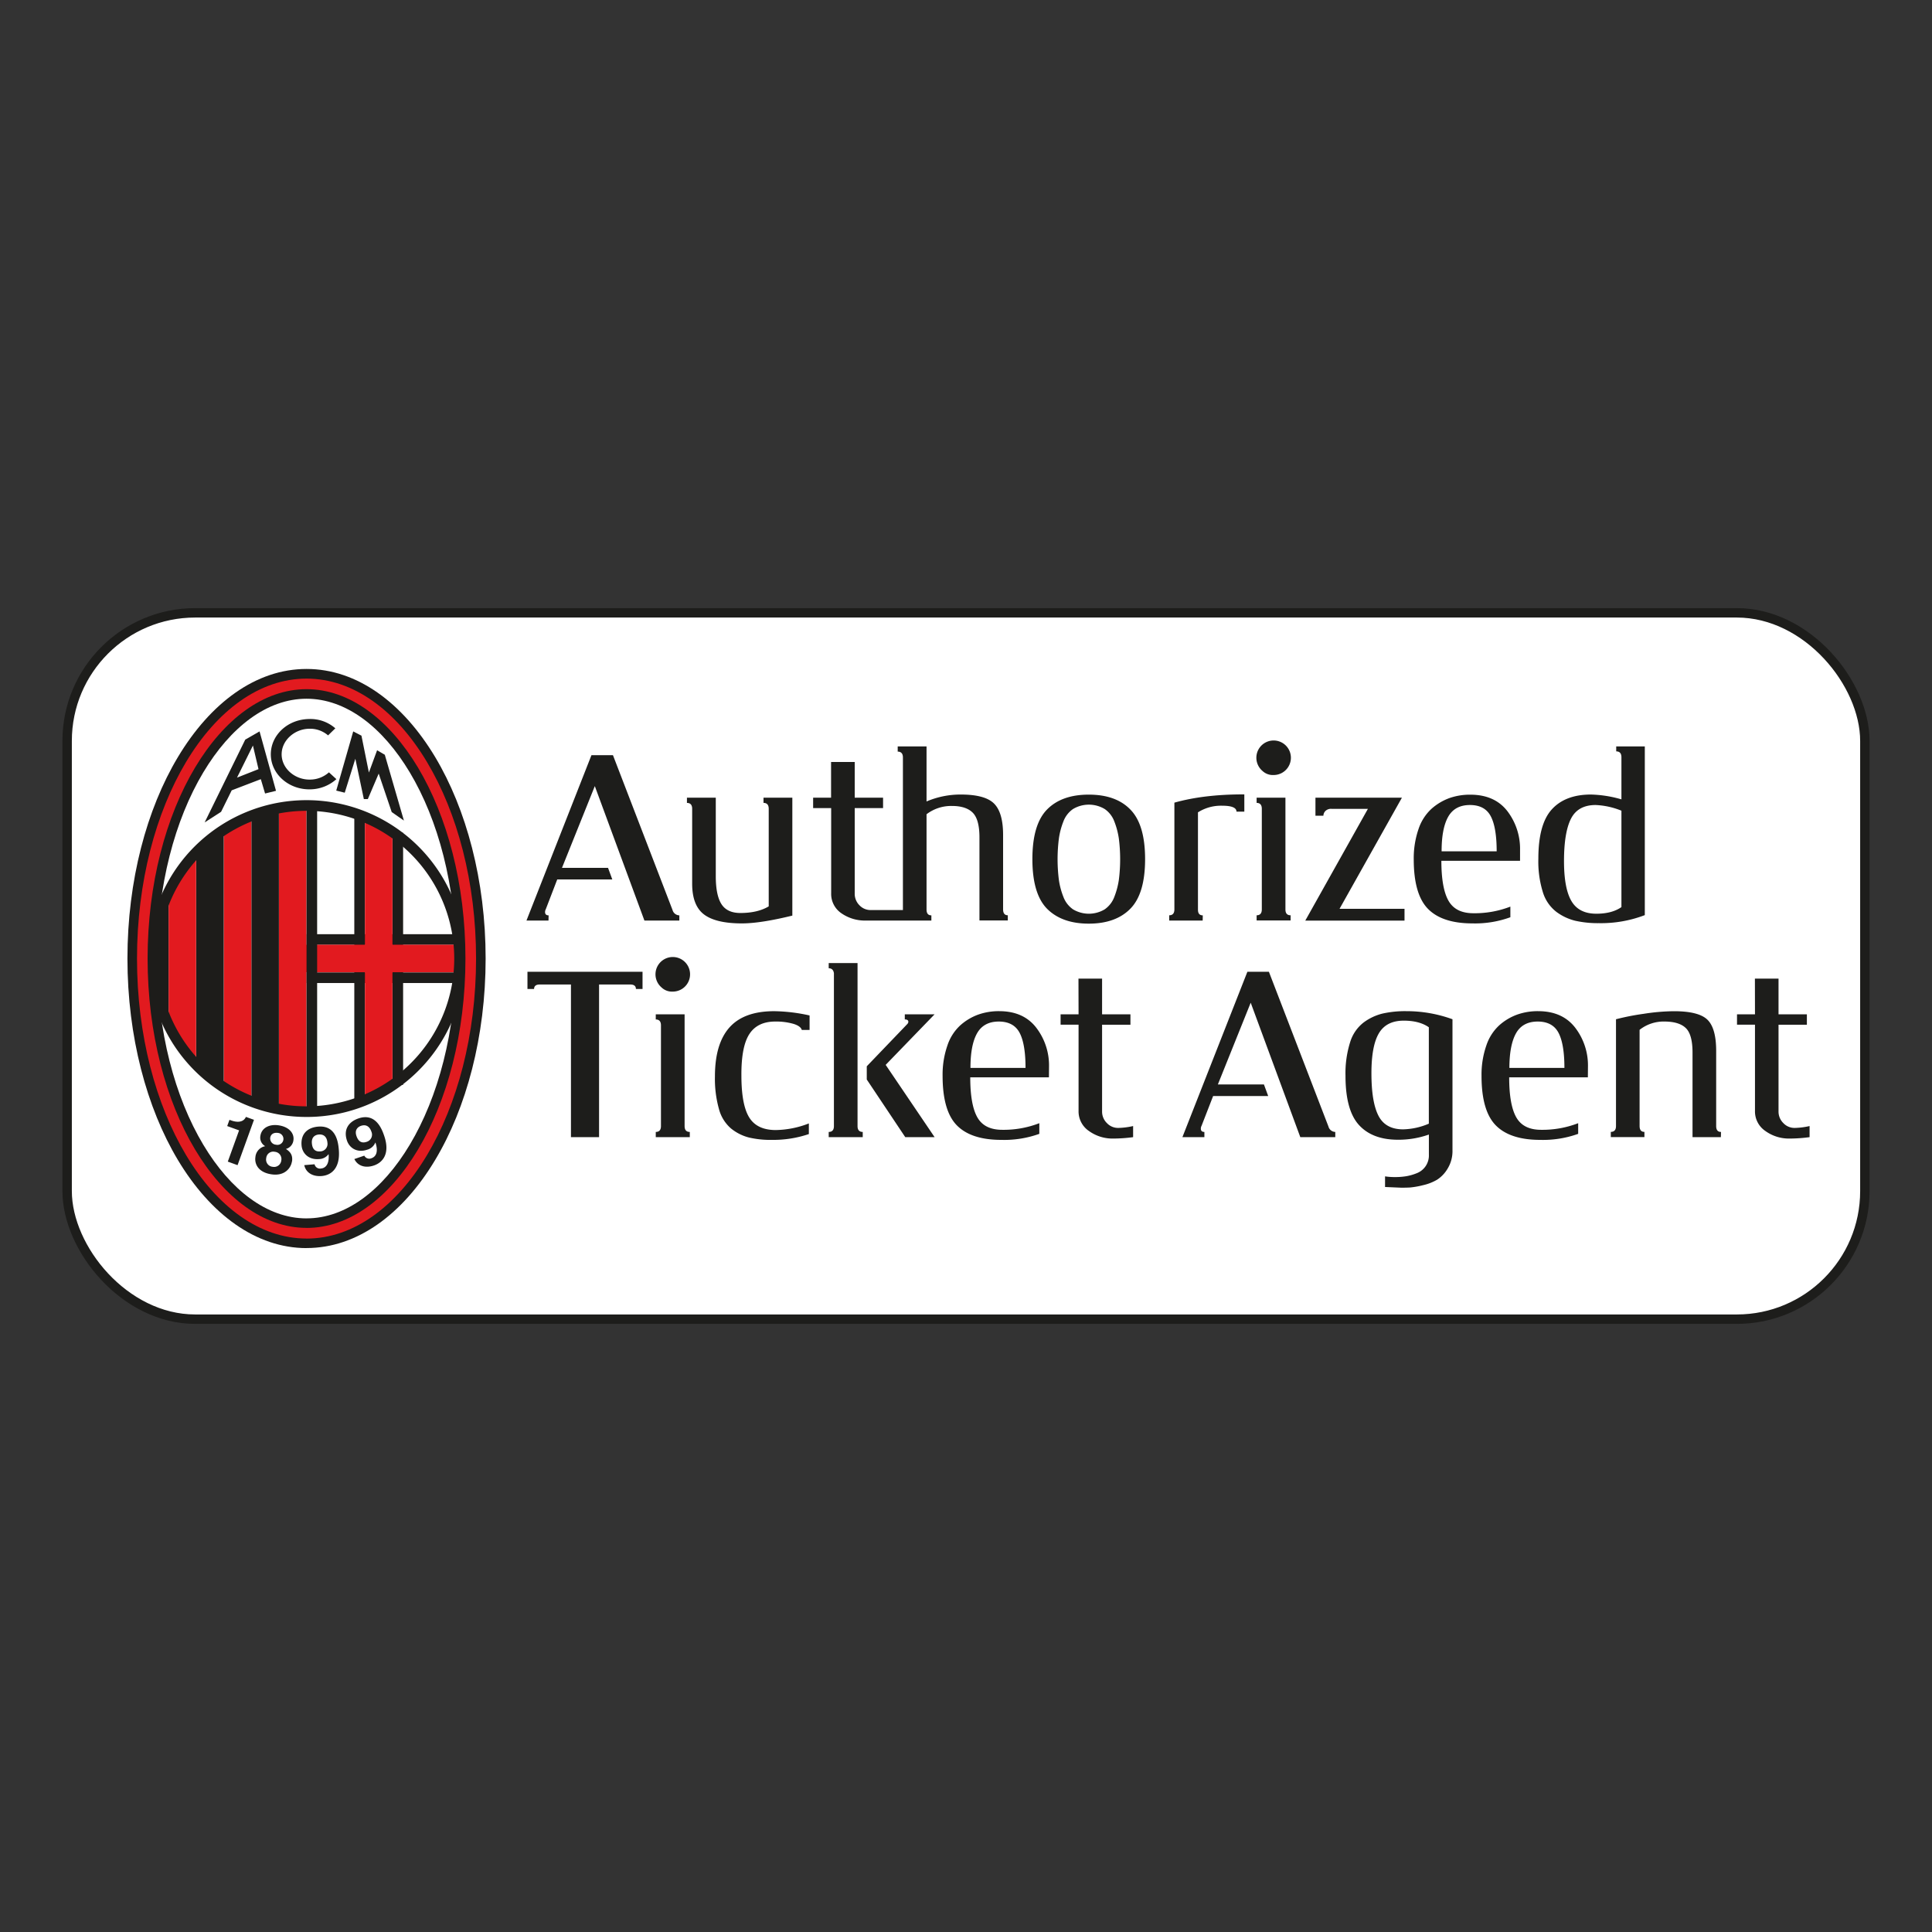
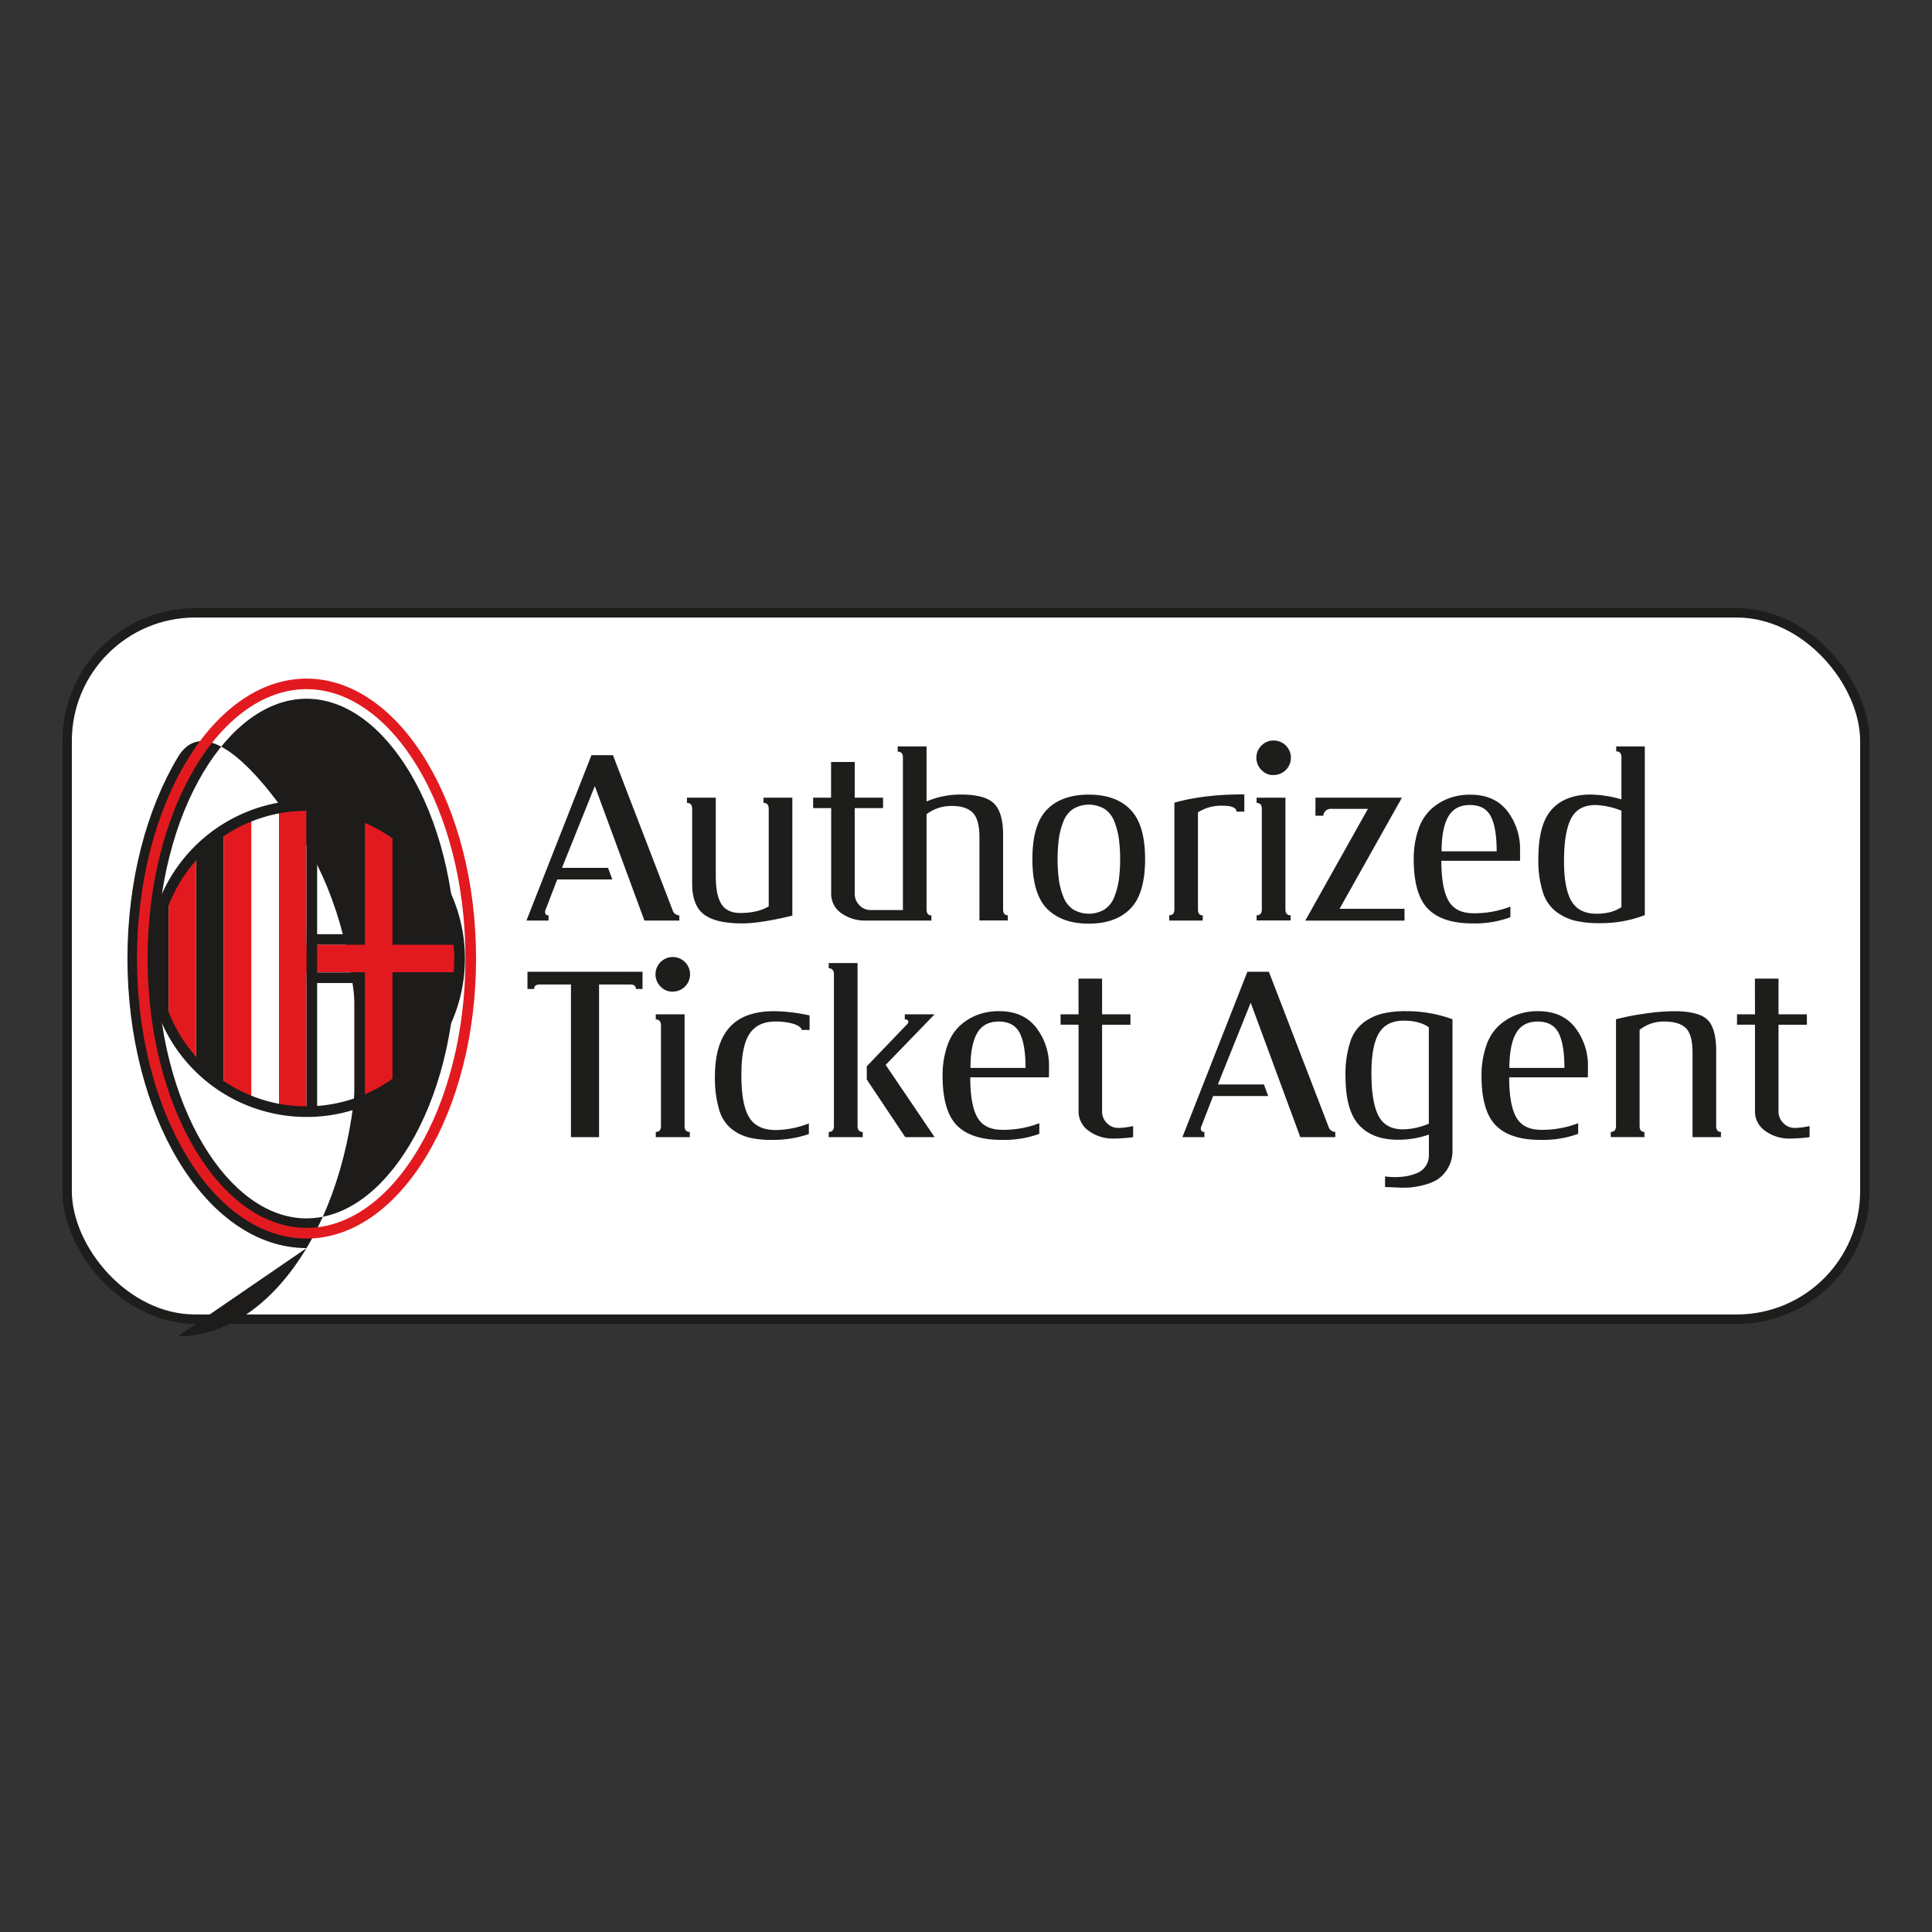
<svg xmlns="http://www.w3.org/2000/svg" id="AC_Milan" data-name="AC Milan" viewBox="0 0 800 800">
  <rect x="0" y="0" width="800" height="800" fill="#333333" stroke="none" />
  <defs>
    <style>.cls-1,.cls-2{fill:#fff}.cls-1{stroke:#1d1d1b;stroke-miterlimit:10;stroke-width:3.9px}.cls-2,.cls-5,.cls-6,.cls-7{fill-rule:evenodd}.cls-3,.cls-5{fill:#1d1c1a}.cls-4,.cls-6{fill:#e21a1f}.cls-7,.cls-8{fill:#1d1d1b}</style>
  </defs>
  <g>
    <rect width="744.4" height="292.48" x="27.8" y="253.76" class="cls-1" rx="53.02" />
    <g>
      <path d="M126.93 510.66c37.07 0 68-50.93 68-113.75s-30.93-113.74-68-113.74-68 50.93-68 113.74 30.94 113.75 68 113.75Z" class="cls-2" />
-       <path d="M126.93 504.5c16.29 0 31.49-11.66 42.76-30.51 11.75-19.65 19.09-46.88 19.09-77.08s-7.34-57.42-19.09-77.07c-11.27-18.85-26.47-30.51-42.76-30.51S95.43 301 84.17 319.84c-11.75 19.65-19.09 46.88-19.09 77.07s7.34 57.43 19.09 77.09c11.26 18.85 26.47 30.51 42.76 30.51Zm0 12.31c-20.9 0-39.8-14-53.29-36.52-12.85-21.48-20.87-51-20.87-83.38s8-61.89 20.87-83.37C87.13 291 106 277 126.93 277s39.8 14 53.29 36.52c12.84 21.48 20.87 51 20.87 83.37s-8 61.9-20.87 83.38c-13.49 22.56-32.39 36.52-53.29 36.52Z" class="cls-3" />
+       <path d="M126.93 504.5c16.29 0 31.49-11.66 42.76-30.51 11.75-19.65 19.09-46.88 19.09-77.08s-7.34-57.42-19.09-77.07c-11.27-18.85-26.47-30.51-42.76-30.51S95.43 301 84.17 319.84c-11.75 19.65-19.09 46.88-19.09 77.07s7.34 57.43 19.09 77.09c11.26 18.85 26.47 30.51 42.76 30.51Zm0 12.31c-20.9 0-39.8-14-53.29-36.52-12.85-21.48-20.87-51-20.87-83.38s8-61.89 20.87-83.37s39.8 14 53.29 36.52c12.84 21.48 20.87 51 20.87 83.37s-8 61.9-20.87 83.38c-13.49 22.56-32.39 36.52-53.29 36.52Z" class="cls-3" />
      <path d="M126.93 508.46c17.77 0 34.16-12.41 46.14-32.44 12.1-20.24 19.66-48.2 19.66-79.11s-7.56-58.86-19.66-79.1c-12-20-28.37-32.44-46.14-32.44s-34.17 12.41-46.15 32.44c-12.1 20.24-19.66 48.2-19.66 79.1s7.56 58.87 19.66 79.09c12 20 28.37 32.44 46.15 32.44Zm0 4.39c-19.42 0-37.13-13.22-49.91-34.59-12.49-20.89-20.29-49.64-20.29-81.35s7.8-60.45 20.29-81.35C89.8 294.2 107.51 281 126.93 281s37.13 13.22 49.9 34.58c12.49 20.9 20.3 49.65 20.3 81.35s-7.81 60.46-20.3 81.35c-12.77 21.37-30.48 34.59-49.9 34.59Z" class="cls-4" />
-       <path d="M115.49 459.76V336.12h-11.4v119.25l11.4 4.39z" class="cls-5" />
      <path d="M104.06 455.37V336.12l-11.4 7.03v107.82l11.4 4.4z" class="cls-6" />
      <path d="M92.63 450.97V343.15l-11.4 8.79v90.24l11.4 8.79z" class="cls-5" />
      <path d="M81.21 442.18v-90.24l-11.4 17.58v55.08l11.4 17.58z" class="cls-6" />
      <path d="M69.78 426.36v-59.48l-5.25 13.19v35.74l5.25 10.55z" class="cls-5" />
      <path d="M151.1 338.68v118.88h-4.39V336.49h4.39v2.19zM166.92 347.03v102.18h-4.39V344.83h4.39v2.2z" class="cls-3" />
      <path d="M129.15 402.65h61.83v4.4h-64.03v-4.4h2.2zM129.15 386.83h61.83v4.39h-64.03v-4.39h2.2z" class="cls-3" />
      <path d="M191.39 391.19h-28.88v-45.4l-11.4-7.04v52.44h-24.2V332.6l-11.39 1.76v125.4h11.39v-57.18h24.2v52.79l11.4-4.4v-48.39h28.88v-11.39z" class="cls-6" />
      <path d="M131.32 334.29v127.89h-4.39V332.09h4.39v2.2z" class="cls-3" />
      <path d="M126.93 458.11a61.18 61.18 0 1 0-43.28-17.92 61 61 0 0 0 43.28 17.92Zm0 4.4a65.59 65.59 0 1 1 46.38-19.21 65.39 65.39 0 0 1-46.38 19.21Z" class="cls-3" />
-       <path d="m95 463.69.58.21c3.93 1.42 5.65 0 6.24-1.42l3.35 1.21-6.8 18.78-4.04-1.47L99 468.06l-4.92-1.78.94-2.59ZM114.3 474a2.59 2.59 0 0 1-2.41-2.87c.22-1.44 1.38-2.29 3.31-2a2.48 2.48 0 1 1-.9 4.87Zm6.61 7c.39-2.56-.58-4-2.52-5.24a4.22 4.22 0 0 0 3.11-3.6c.41-2.73-1.61-5.51-6.11-6.19-3.79-.57-7.06 1-7.57 4.37a4.05 4.05 0 0 0 2 4.27 5 5 0 0 0-4.06 4.5c-.41 2.7 1 6.3 6.62 7.15s8.11-2.75 8.49-5.26Zm-4.43-.5a3 3 0 0 1-3.56 2.65 3 3 0 0 1-2.68-3.62 2.92 2.92 0 0 1 3.53-2.6 3 3 0 0 1 2.71 3.57ZM129.14 473.4c-.24-2.86 1.73-3.53 2.84-3.62 2.22-.19 3.41 1.12 3.6 3.39a3.1 3.1 0 0 1-2.9 3.6c-1.63.14-3.29-.37-3.54-3.37Zm-3.16 9c.63 3.14 3.48 4.87 7.21 4.57 3.94-.33 7.74-3.16 7.11-10.87-.24-2.8-1-10.22-8.56-9.59-4.29.36-7.27 2.89-6.87 7.77.28 3.33 2.95 6 7.15 5.67a5 5 0 0 0 4-2l.06.05c.32 4.18-1.35 5.7-3.14 5.85a2.29 2.29 0 0 1-2.69-1.75l-4.28.36ZM147.6 470.39c-.93-2.72.81-3.84 1.86-4.2 2.11-.72 3.59.26 4.33 2.41a3.1 3.1 0 0 1-1.94 4.2c-1.55.53-3.28.44-4.25-2.41Zm-.87 9.54c1.38 2.89 4.56 3.88 8.11 2.67 3.75-1.28 6.74-5 4.25-12.27-.91-2.66-3.44-9.67-10.64-7.22-4.07 1.39-6.35 4.58-4.77 9.21 1.08 3.17 4.33 5.12 8.31 3.76a5 5 0 0 0 3.41-2.94h.08c1.32 4 .07 5.86-1.63 6.44a2.29 2.29 0 0 1-3-1.05l-4.07 1.39ZM128 301.76c-6.11.1-11.48 4.91-11.38 10.74s5.58 10.41 11.73 10.31a11.77 11.77 0 0 0 7.86-3l3.08 2.82a16.5 16.5 0 0 1-10.92 4.22c-8.79.14-16.1-6.25-16.23-14.28s6.83-14.69 15.79-14.84a15.66 15.66 0 0 1 10.92 3.85l-3 2.93a11.44 11.44 0 0 0-7.87-2.75ZM146.26 302.86l-7.03 24.51 3.52.87 4.39-14.06 3.52 16.7h1.65l4.5-10.55 5.39 15.93 5.05 3.52-7.91-27.25-3.19-1.87-3.4 9.23-3.08-15.27-3.41-1.76zM114.29 327.47l-6.81-24.61-5.93 3.41-16.81 34.28 6.81-4.4 4.39-8.89 12.06-4.62 1.76 5.93 4.5-1.1ZM98.14 322l6.59-13.29 2.31 9.78-8.9 3.51Z" class="cls-7" />
    </g>
    <g>
      <path d="M227.12 381.18H218l26.91-68.48h8.9l24.66 64.08a3 3 0 0 0 2.83 2.25v2.15h-14.46l-20.54-55.67-13.6 33.86h19.08l1.76 4.79h-22.8L226 376.49a2.54 2.54 0 0 0-.3 1.17c0 .91.49 1.37 1.47 1.37ZM284.45 330.31h11.94v32.48q0 7.92 2.35 11.59t7.82 3.67q7.15 0 11.75-2.74v-40.4c0-1.63-.72-2.45-2.16-2.45v-2.15h11.94v48.82q-13.11 3.22-20.84 3.23-10.86 0-15.75-3.72t-4.89-12.72v-31c0-1.63-.72-2.45-2.16-2.45ZM383.66 337.16v39.42c0 1.64.65 2.45 2 2.45v2.15h-27.1a17 17 0 0 1-10.13-3 9.66 9.66 0 0 1-4.26-8.32v-35.25h-7.47v-4.3h7.43v-14.78h9.79v14.78h11.74v4.3h-11.74V370a6.68 6.68 0 0 0 1.95 4.84 6.33 6.33 0 0 0 4.7 2h13.31v-63.17c0-1.62-.72-2.44-2.16-2.44v-2.15h11.94v22.79a35.76 35.76 0 0 1 14.18-2.87q10 0 13.75 3.71t3.77 12.92v30.91c0 1.64.65 2.45 1.95 2.45v2.15h-11.74v-34.4q0-7.42-2.78-10.22t-8.66-2.79a16.77 16.77 0 0 0-10.47 3.43ZM468.09 335.25q6.07 6.21 6.07 20.5t-6.07 20.49q-6.06 6.21-17.22 6.22t-17.31-6.17q-6.07-6.17-6.07-20.54t6.07-20.55q6.06-6.17 17.31-6.16t17.22 6.21Zm-10.66-.25a12.77 12.77 0 0 0-13.11 0 10.84 10.84 0 0 0-4 5.18 31 31 0 0 0-1.86 7.05 68.12 68.12 0 0 0 0 17.12 31.08 31.08 0 0 0 1.86 7 10.92 10.92 0 0 0 4 5.19 12.77 12.77 0 0 0 13.11 0 10.92 10.92 0 0 0 4-5.19 32.16 32.16 0 0 0 1.86-7 68.12 68.12 0 0 0 0-17.12 32.1 32.1 0 0 0-1.86-7.05 10.84 10.84 0 0 0-4-5.18ZM498 381.18h-13.86V379c1.43 0 2.15-.81 2.15-2.45v-44.19q12.13-3.42 28.47-3.42h.49v7.14H512q0-2.44-5.87-2.45a17.82 17.82 0 0 0-10.08 2.74v40.31c0 1.57.65 2.35 2 2.35ZM534.42 379v2.15h-14.08V379c1.43 0 2.15-.81 2.15-2.45v-41.64c0-1.63-.72-2.45-2.15-2.45v-2.15h11.93v46.27c0 1.64.73 2.42 2.15 2.42Zm-11.69-59.8a7.15 7.15 0 1 1 4.65 1.72 6.27 6.27 0 0 1-4.65-1.72ZM544.7 330.31h35.8l-25.82 46h26.9v4.89h-41.09l25.93-46.27h-15a3.28 3.28 0 0 0-2.64.93 2.9 2.9 0 0 0-.79 1.9h-3.29ZM629.42 356.43h-32.58q0 11.35 2.94 16.53t10.27 5.19a40.93 40.93 0 0 0 15.36-2.74v4.4a42.65 42.65 0 0 1-15.65 2.55q-12.53 0-18.44-6t-5.92-20.5a37.06 37.06 0 0 1 2-12.62 19.9 19.9 0 0 1 5.38-8.36 23.21 23.21 0 0 1 7.39-4.41 25.66 25.66 0 0 1 8.66-1.41q10.08 0 15.36 6.84a25.69 25.69 0 0 1 5.23 16.1Zm-32.48-3.91h22.8q0-9.88-2.45-14.53t-8.61-4.65q-6.25 0-9 4.84t-2.74 14.34ZM681.08 309.08v69.85a50.72 50.72 0 0 1-19 3.33 42.67 42.67 0 0 1-9.83-1 21.87 21.87 0 0 1-7.78-3.67 16.28 16.28 0 0 1-5.62-8.22 42.69 42.69 0 0 1-1.85-13.82q0-14.28 5.57-20.4t16.11-6.15a49 49 0 0 1 12.72 2v-17.42c0-1.63-.72-2.45-2.16-2.45v-2.05Zm-9.68 66.53v-39.92a31.94 31.94 0 0 0-10.67-2.35q-7.34 0-10.22 5.67t-2.89 17.52q0 11.34 3.08 16.58t10.3 5.24q6.48 0 10.4-2.74ZM248.06 470.87h-11.64v-63.21H223.5c-1.56 0-2.35.63-2.35 1.86h-2.74v-7.14h47.65v7.14h-2.74c0-1.23-.78-1.86-2.35-1.86h-12.91ZM285.63 468.71v2.16h-14.09v-2.16c1.43 0 2.15-.81 2.15-2.44v-41.68c0-1.63-.72-2.45-2.15-2.45V420h11.94v46.28c0 1.62.71 2.43 2.15 2.43Zm-11.69-59.82a7.16 7.16 0 1 1 4.64 1.71 6.25 6.25 0 0 1-4.64-1.71ZM335.23 420.48v6H332c-.26-1-1.39-1.88-3.37-2.5A26 26 0 0 0 321 423q-7.34 0-10.71 5.19T307 445.33q0 12.14 3.23 17.37t11 5.23a39.23 39.23 0 0 0 13.7-2.74v4.4a45.66 45.66 0 0 1-15.16 2.41 39.09 39.09 0 0 1-9.73-1 19.42 19.42 0 0 1-7.34-3.72 16 16 0 0 1-5-8.07 46.35 46.35 0 0 1-1.66-13.5q0-13.5 6-20.25t18.54-6.75a71.15 71.15 0 0 1 14.65 1.77ZM357.24 468.71v2.16h-14.09v-2.16c1.44 0 2.16-.81 2.16-2.44V403c-.2-1.37-.92-2.06-2.16-2.06v-2.15h11.94v67.51c0 1.6.72 2.41 2.15 2.41Zm1.67-21.71v-5.47L375.73 424a1.49 1.49 0 0 0 .4-.88c0-.65-.49-1-1.47-1V420H387l-20.26 20.94L387 470.87h-12.15ZM434.34 446.11h-32.58q0 11.36 2.93 16.54t10.31 5.18a40.93 40.93 0 0 0 15.36-2.74v4.41a42.87 42.87 0 0 1-15.69 2.5q-12.53 0-18.44-6t-5.92-20.49a36.73 36.73 0 0 1 2-12.62 19.68 19.68 0 0 1 5.38-8.37 22.85 22.85 0 0 1 7.38-4.4 25.46 25.46 0 0 1 8.66-1.42q10.08 0 15.36 6.85a25.67 25.67 0 0 1 5.29 16.14Zm-32.49-3.91h22.8q0-9.88-2.45-14.53t-8.61-4.67q-6.25 0-9 4.85t-2.74 14.35ZM446.57 405.22h9.78V420h11.74v4.31h-11.74v35.9a6.63 6.63 0 0 0 2 4.84 6.31 6.31 0 0 0 4.69 2 29.94 29.94 0 0 0 6.16-.78v4.6a62.43 62.43 0 0 1-8.21.58 16.66 16.66 0 0 1-10.08-3.13 9.78 9.78 0 0 1-4.3-8.31V424.3h-7.44V420h7.44ZM498.71 470.87h-9.1l26.91-68.49h8.9l24.66 64.08a3 3 0 0 0 2.83 2.25v2.16h-14.48l-20.54-55.67-13.6 33.85h19.08l1.76 4.79h-22.8l-4.79 12.33a2.54 2.54 0 0 0-.3 1.17c0 .92.49 1.37 1.47 1.37ZM601.44 422.05v54.3a13.89 13.89 0 0 1-2 7.53 13.74 13.74 0 0 1-4.35 4.6 20.32 20.32 0 0 1-5.92 2.3 34.82 34.82 0 0 1-5.24.93q-1.71.09-3.66.09l-6.75-.29v-4.4a26.58 26.58 0 0 0 4.2.29 28.33 28.33 0 0 0 4.5-.34 21 21 0 0 0 4.45-1.27 7.85 7.85 0 0 0 5-7.68v-8.32a37.61 37.61 0 0 1-12.81 2.15q-10.58 0-16.15-6.11t-5.57-20.4a42.69 42.69 0 0 1 1.91-13.84 16.28 16.28 0 0 1 5.62-8.22 21.87 21.87 0 0 1 7.78-3.67 42.61 42.61 0 0 1 9.83-1 55.61 55.61 0 0 1 19.16 3.35Zm-9.79 43.24v-39.92q-3.9-2.73-10.37-2.74-7.23 0-10.32 5.24t-3.08 16.58q0 11.83 2.89 17.51t10.23 5.68a28.56 28.56 0 0 0 10.65-2.35ZM657.5 446.11h-32.58q0 11.36 2.93 16.54t10.28 5.18a41 41 0 0 0 15.36-2.74v4.41a43 43 0 0 1-15.66 2.5q-12.52 0-18.44-6t-5.92-20.49a36.73 36.73 0 0 1 2-12.62 19.78 19.78 0 0 1 5.38-8.37 22.79 22.79 0 0 1 7.39-4.4 25.36 25.36 0 0 1 8.65-1.42q10.08 0 15.37 6.85a25.67 25.67 0 0 1 5.28 16.14ZM625 442.2h22.79q0-9.88-2.44-14.53t-8.59-4.67q-6.27 0-9 4.85T625 442.2ZM712.58 470.87h-11.74v-35q0-7.44-2.74-10.13t-8.71-2.74a16.08 16.08 0 0 0-10.47 3.43v39.82c0 1.63.66 2.44 2 2.44v2.16H667v-2.16c1.43 0 2.15-.81 2.15-2.44v-44.2a100.67 100.67 0 0 1 11.45-2.25 85 85 0 0 1 12.52-1.08q10.27 0 13.89 3.52t3.62 12.92v31.11c0 1.63.65 2.44 2 2.44ZM726.67 405.22h9.78V420h11.74v4.31h-11.74v35.9a6.63 6.63 0 0 0 2 4.84 6.31 6.31 0 0 0 4.69 2 30.11 30.11 0 0 0 6.17-.78v4.6a62.7 62.7 0 0 1-8.22.58 16.66 16.66 0 0 1-10.09-3.13 9.78 9.78 0 0 1-4.3-8.31V424.3h-7.44V420h7.44Z" class="cls-8" />
    </g>
  </g>
</svg>